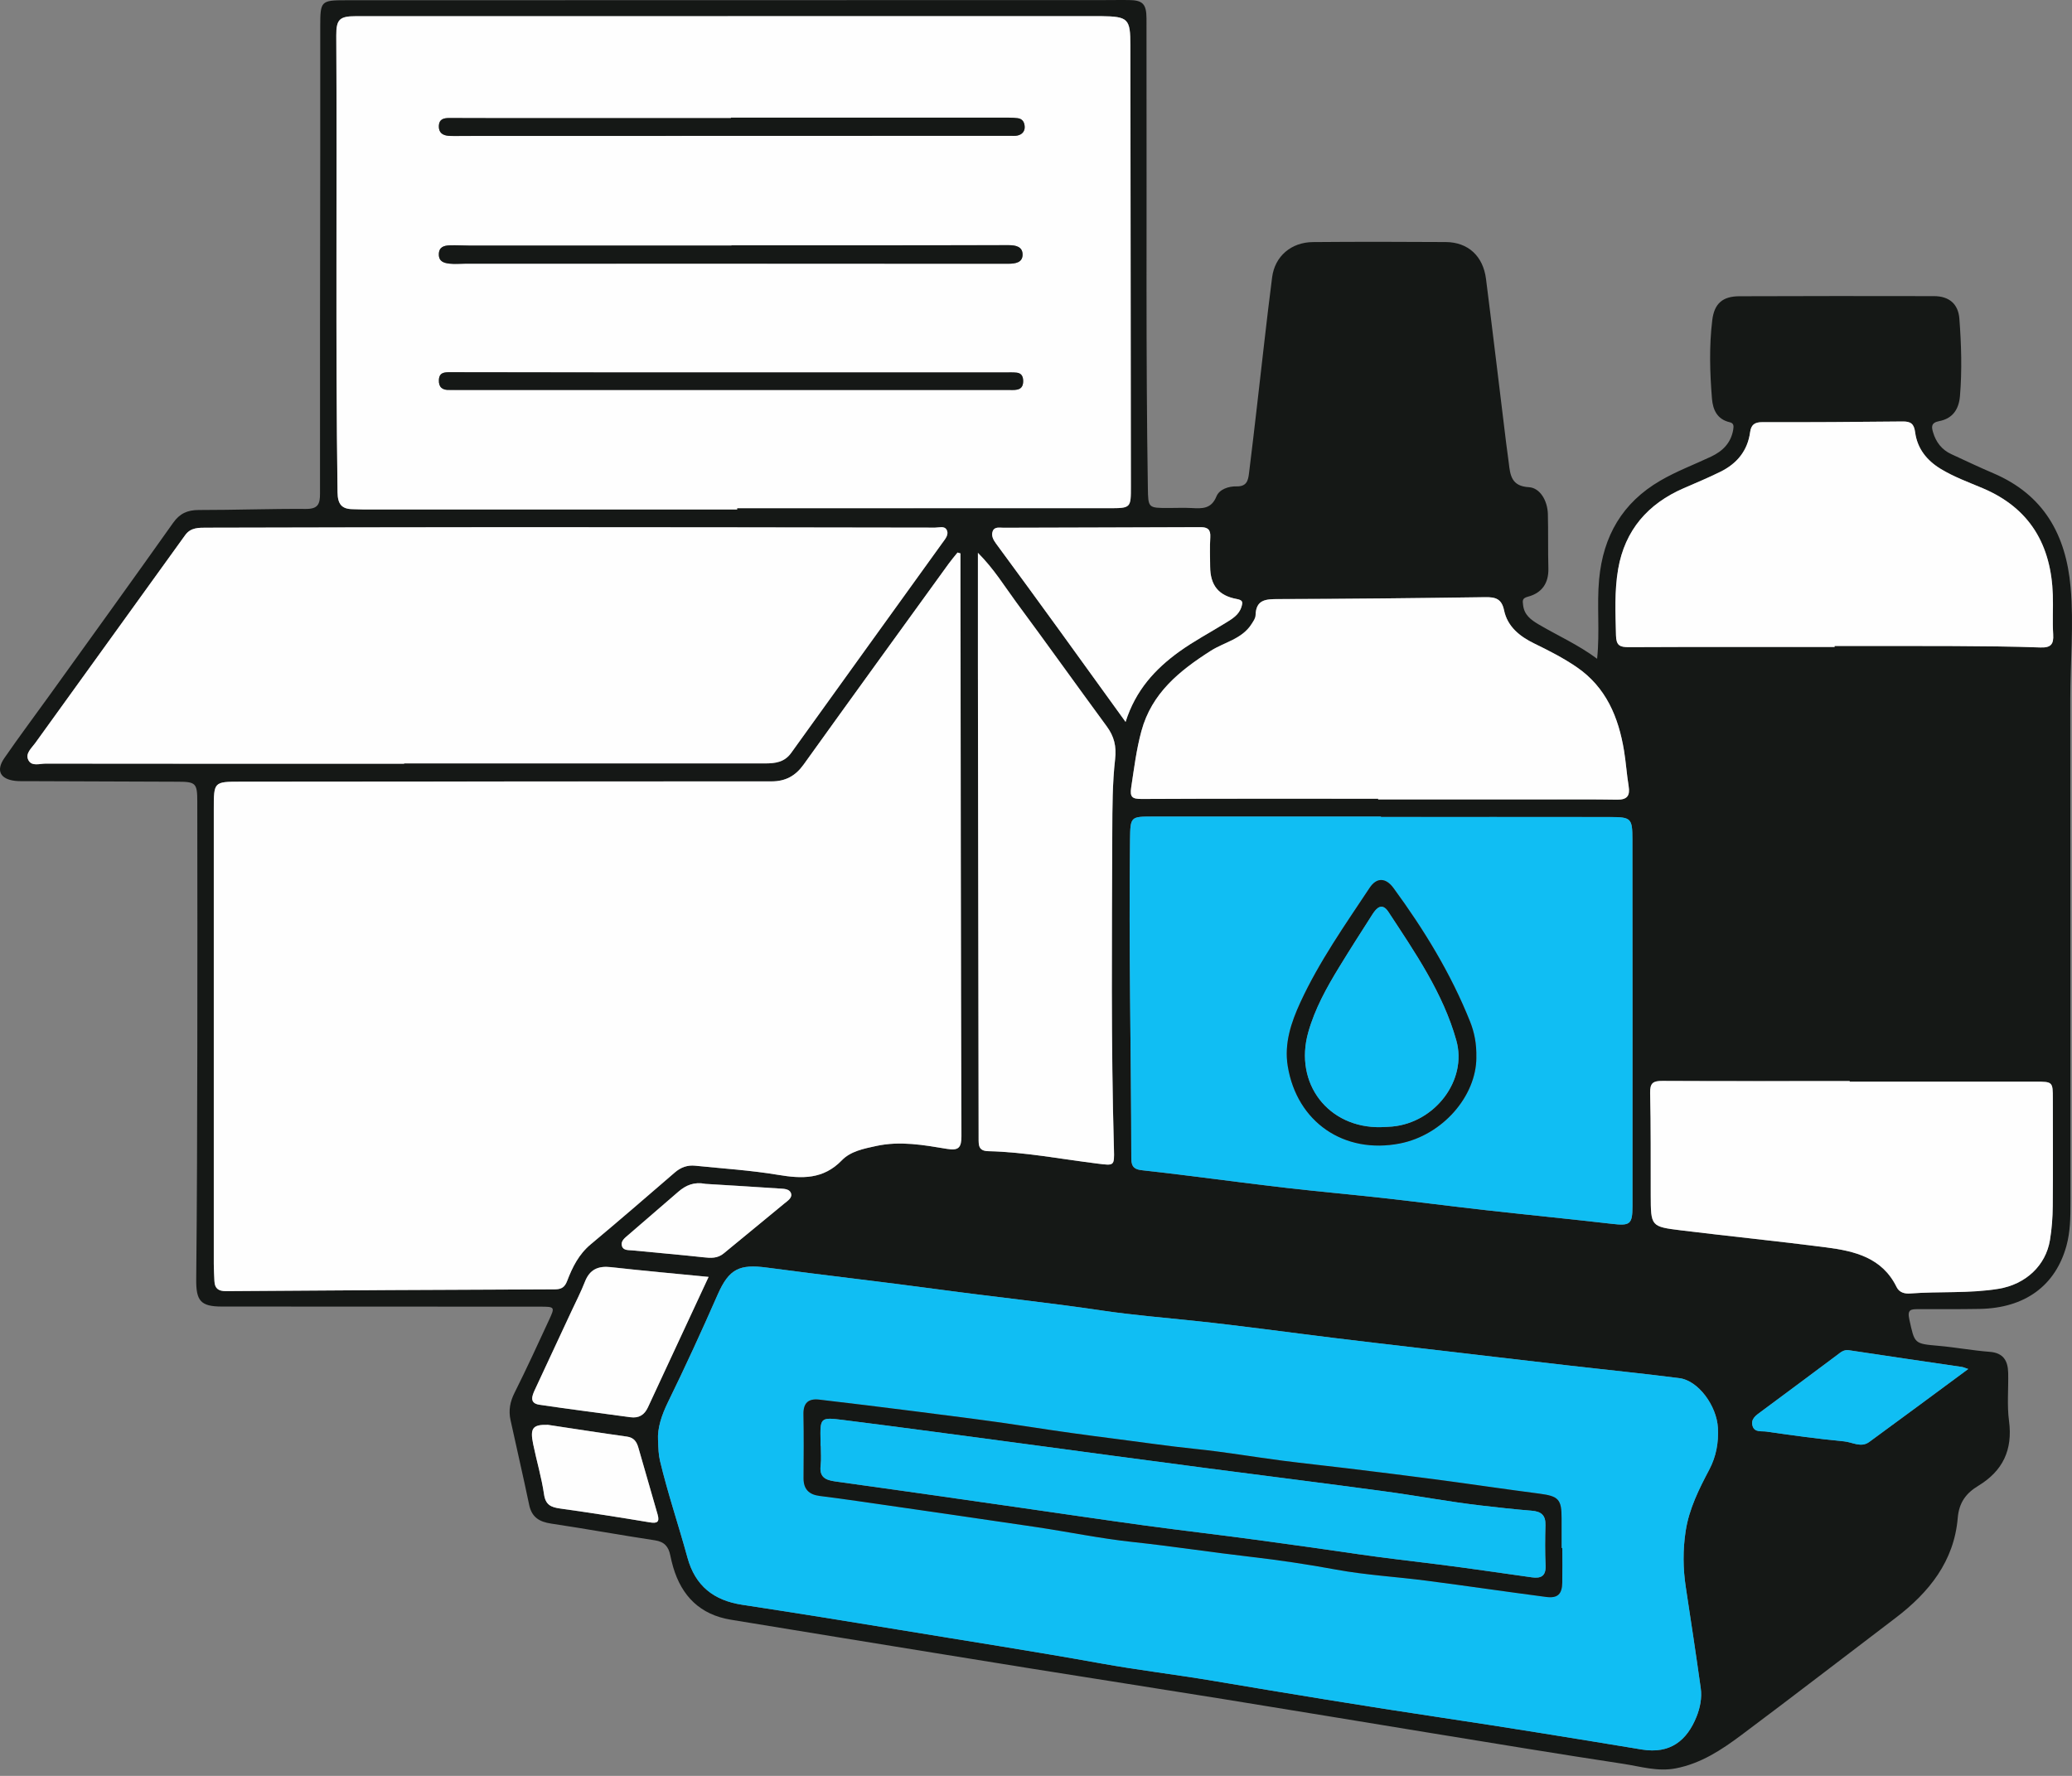
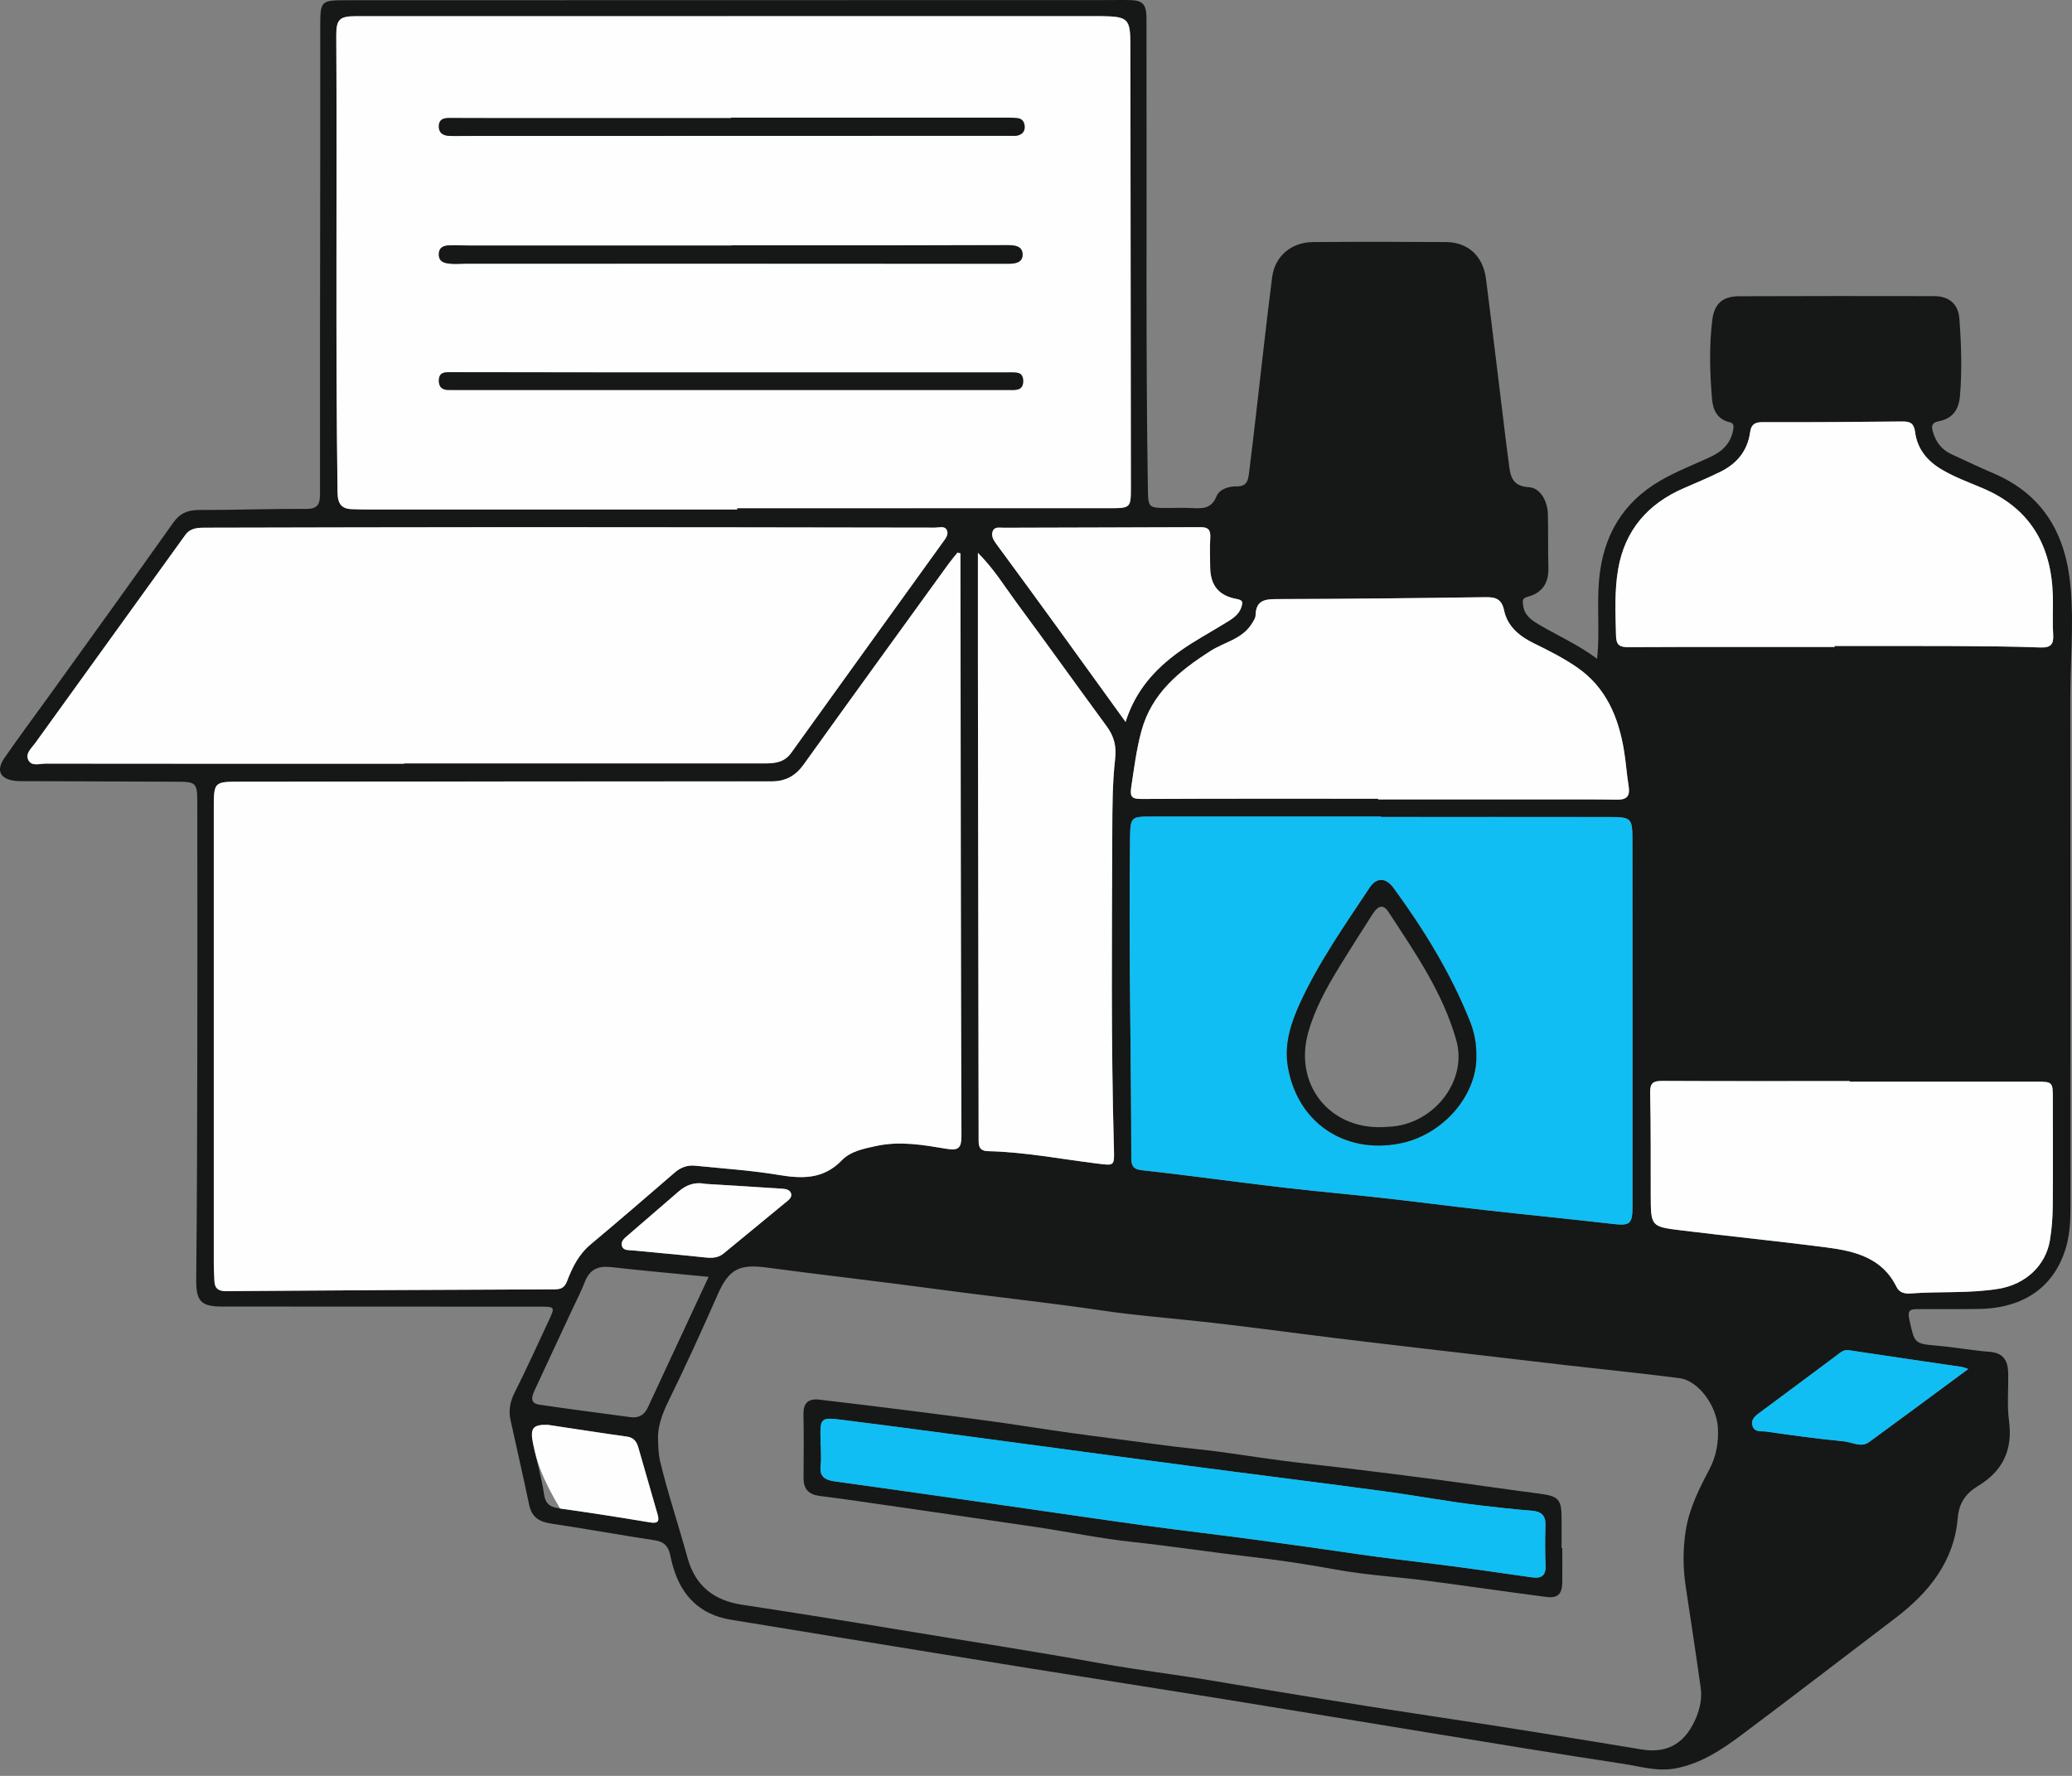
<svg xmlns="http://www.w3.org/2000/svg" width="70" height="60" viewBox="0 0 70 60" fill="none">
  <rect x="0" y="0" width="70" height="60" fill="#808080" stroke="none" />
  <g clip-path="url(#clip0_5344_8)">
    <path d="M53.957 22.257C54.052 21.323 53.943 20.449 54.024 19.576C54.16 18.11 54.81 16.985 56.092 16.239C56.641 15.919 57.234 15.698 57.806 15.428C58.199 15.242 58.477 14.969 58.555 14.516C58.579 14.377 58.565 14.296 58.438 14.266C58.012 14.168 57.868 13.845 57.837 13.471C57.765 12.586 57.739 11.697 57.847 10.815C57.916 10.249 58.203 10.012 58.759 10.009C60.951 10.001 63.143 10 65.335 10.005C65.851 10.005 66.157 10.271 66.195 10.766C66.261 11.637 66.288 12.509 66.215 13.383C66.175 13.854 65.947 14.146 65.513 14.228C65.232 14.282 65.254 14.427 65.305 14.601C65.401 14.933 65.598 15.194 65.919 15.342C66.393 15.561 66.864 15.786 67.344 15.99C69.042 16.715 69.796 18.061 69.953 19.841C70.065 21.105 69.941 22.364 69.942 23.625C69.948 29.299 69.945 34.973 69.948 40.647C69.948 41.132 69.943 41.614 69.813 42.089C69.442 43.439 68.411 44.196 66.88 44.223C66.187 44.235 65.493 44.231 64.799 44.231C64.558 44.231 64.429 44.242 64.504 44.577C64.686 45.402 64.661 45.397 65.492 45.47C66.07 45.521 66.642 45.629 67.22 45.673C67.687 45.708 67.835 45.981 67.844 46.385C67.856 46.926 67.801 47.474 67.872 48.006C68.002 48.985 67.666 49.695 66.83 50.202C66.432 50.443 66.185 50.753 66.14 51.283C66.018 52.745 65.175 53.799 64.045 54.659C62.305 55.98 60.575 57.316 58.824 58.625C58.158 59.123 57.463 59.582 56.613 59.746C56.003 59.864 55.429 59.683 54.847 59.594C52.65 59.261 50.458 58.897 48.265 58.54C45.95 58.163 43.638 57.777 41.322 57.404C39.17 57.056 37.016 56.724 34.863 56.378C32.683 56.028 30.504 55.672 28.325 55.318C27.114 55.121 25.903 54.924 24.692 54.724C23.656 54.554 23.031 53.931 22.741 52.943C22.702 52.812 22.672 52.677 22.643 52.542C22.585 52.259 22.449 52.091 22.131 52.042C20.959 51.865 19.792 51.651 18.619 51.476C18.216 51.416 17.963 51.259 17.876 50.838C17.677 49.881 17.454 48.93 17.247 47.976C17.177 47.656 17.23 47.362 17.382 47.059C17.787 46.252 18.163 45.429 18.543 44.609C18.756 44.152 18.75 44.147 18.232 44.147C14.652 44.146 11.073 44.145 7.494 44.143C6.772 44.143 6.622 43.944 6.629 43.222C6.656 40.614 6.662 38.006 6.666 35.399C6.671 32.624 6.668 29.849 6.665 27.075C6.665 26.459 6.611 26.412 6.004 26.411C4.284 26.405 2.564 26.398 0.844 26.392C0.733 26.392 0.621 26.395 0.511 26.382C0.008 26.323 -0.143 26.035 0.145 25.616C0.639 24.899 1.162 24.202 1.67 23.495C3.066 21.554 4.466 19.616 5.848 17.666C6.075 17.345 6.335 17.231 6.717 17.231C7.924 17.232 9.131 17.187 10.336 17.195C10.743 17.197 10.812 17.031 10.811 16.676C10.806 12.82 10.815 8.963 10.819 5.106C10.821 3.705 10.819 2.304 10.819 0.902C10.819 0.03 10.837 0.008 11.698 0.008C20.244 0.006 28.79 0.005 37.336 0.003C37.599 0.003 37.863 -0.002 38.127 0.001C38.606 0.006 38.73 0.131 38.733 0.623C38.736 1.373 38.733 2.122 38.734 2.871C38.745 7.407 38.708 11.944 38.779 16.48C38.79 17.163 38.788 17.163 39.474 17.163C39.737 17.163 40.001 17.151 40.265 17.165C40.617 17.185 40.924 17.196 41.096 16.772C41.196 16.525 41.518 16.426 41.771 16.433C42.117 16.441 42.165 16.239 42.195 15.999C42.29 15.245 42.376 14.49 42.464 13.735C42.634 12.28 42.79 10.822 42.977 9.369C43.069 8.657 43.621 8.186 44.353 8.179C45.851 8.166 47.349 8.168 48.847 8.178C49.599 8.184 50.106 8.653 50.203 9.425C50.438 11.276 50.658 13.128 50.885 14.98C50.912 15.199 50.946 15.418 50.972 15.638C51.02 16.057 51.063 16.427 51.65 16.46C52.029 16.482 52.281 16.917 52.293 17.366C52.309 17.976 52.293 18.587 52.31 19.197C52.324 19.702 52.094 20.033 51.622 20.159C51.419 20.213 51.438 20.293 51.456 20.443C51.493 20.775 51.718 20.94 51.974 21.092C52.623 21.475 53.316 21.78 53.959 22.259L53.957 22.257ZM24.905 17.213V17.171C29.093 17.171 33.282 17.173 37.47 17.17C38.209 17.17 38.208 17.162 38.207 16.43C38.2 11.465 38.194 6.499 38.19 1.534C38.19 0.63 38.12 0.557 37.197 0.546C37.182 0.546 37.169 0.546 37.155 0.546C28.778 0.546 20.401 0.546 12.024 0.547C11.475 0.547 11.359 0.654 11.363 1.202C11.393 6.347 11.333 11.492 11.405 16.638C11.411 17.033 11.546 17.202 11.924 17.204C12.049 17.204 12.173 17.214 12.299 17.214C16.501 17.214 20.703 17.214 24.906 17.214L24.905 17.213ZM32.448 18.696C32.416 18.686 32.383 18.677 32.352 18.667C32.252 18.792 32.147 18.913 32.053 19.043C30.416 21.305 28.776 23.565 27.149 25.833C26.875 26.217 26.536 26.399 26.068 26.399C20.089 26.399 14.11 26.404 8.13 26.409C7.225 26.409 7.224 26.412 7.224 27.34C7.224 32.459 7.223 37.578 7.224 42.697C7.224 42.891 7.238 43.085 7.246 43.278C7.256 43.526 7.376 43.624 7.634 43.622C11.338 43.596 15.041 43.574 18.745 43.561C18.979 43.561 19.084 43.484 19.163 43.275C19.34 42.809 19.558 42.374 19.959 42.04C20.916 41.242 21.859 40.424 22.803 39.611C23.004 39.437 23.229 39.357 23.488 39.384C24.423 39.48 25.366 39.538 26.291 39.693C27.096 39.828 27.816 39.85 28.441 39.202C28.739 38.894 29.181 38.809 29.605 38.717C30.414 38.541 31.205 38.684 31.995 38.815C32.382 38.879 32.484 38.78 32.483 38.379C32.462 32.108 32.459 25.838 32.45 19.567C32.45 19.277 32.45 18.986 32.45 18.696H32.448ZM22.232 48.66C22.241 48.946 22.249 49.15 22.298 49.357C22.561 50.46 22.926 51.532 23.225 52.624C23.487 53.58 24.113 54.072 25.073 54.218C26.855 54.489 28.636 54.774 30.414 55.069C32.674 55.443 34.938 55.791 37.193 56.199C38.444 56.425 39.71 56.573 40.966 56.785C43.544 57.22 46.124 57.646 48.709 58.032C50.965 58.368 53.215 58.737 55.466 59.108C56.431 59.267 56.992 58.799 57.313 58.005C57.434 57.703 57.503 57.368 57.458 57.039C57.299 55.9 57.126 54.764 56.953 53.627C56.856 52.993 56.851 52.363 56.948 51.727C57.064 50.974 57.398 50.31 57.747 49.649C57.979 49.208 58.064 48.739 58.038 48.245C57.997 47.488 57.372 46.642 56.738 46.562C55.505 46.403 54.267 46.28 53.031 46.138C51.309 45.939 49.586 45.737 47.863 45.535C46.933 45.426 46.003 45.318 45.074 45.204C43.502 45.011 41.934 44.792 40.359 44.626C39.319 44.516 38.271 44.431 37.241 44.278C35.395 44.004 33.539 43.811 31.692 43.561C29.766 43.3 27.834 43.084 25.908 42.826C24.984 42.703 24.63 42.866 24.248 43.733C23.709 44.96 23.151 46.178 22.562 47.382C22.354 47.809 22.206 48.253 22.231 48.659L22.232 48.66ZM13.653 25.802V25.794C14.457 25.794 15.262 25.794 16.066 25.794C19.327 25.794 22.587 25.791 25.847 25.794C26.192 25.794 26.502 25.754 26.727 25.442C28.428 23.072 30.134 20.707 31.839 18.341C31.936 18.206 32.071 18.059 31.977 17.895C31.902 17.764 31.723 17.828 31.591 17.828C26.846 17.82 22.101 17.812 17.357 17.812C13.903 17.812 10.448 17.823 6.994 17.83C6.721 17.83 6.446 17.818 6.257 18.08C4.568 20.422 2.877 22.764 1.189 25.107C1.063 25.282 0.841 25.462 0.962 25.689C1.075 25.901 1.343 25.801 1.54 25.801C5.578 25.806 9.615 25.805 13.652 25.805L13.653 25.802ZM46.653 27.603C46.653 27.598 46.653 27.593 46.653 27.589C44.086 27.589 41.52 27.589 38.953 27.589C38.194 27.589 38.187 27.589 38.177 28.369C38.131 31.962 38.215 35.555 38.22 39.148C38.22 39.45 38.354 39.515 38.6 39.541C39.127 39.597 39.652 39.663 40.178 39.727C41.291 39.865 42.402 40.013 43.516 40.141C44.592 40.264 45.671 40.359 46.747 40.479C47.902 40.608 49.055 40.759 50.209 40.889C51.624 41.047 53.043 41.186 54.458 41.349C55.062 41.419 55.15 41.37 55.151 40.761C55.153 36.627 55.154 32.492 55.149 28.358C55.149 27.646 55.104 27.606 54.394 27.605C51.813 27.602 49.233 27.603 46.652 27.603L46.653 27.603ZM46.559 26.986C46.559 26.994 46.559 27.002 46.559 27.01C48.46 27.01 50.361 27.01 52.261 27.01C53.052 27.01 53.843 27.005 54.633 27.017C54.971 27.023 55.073 26.883 55.021 26.562C54.956 26.166 54.931 25.764 54.866 25.369C54.68 24.233 54.261 23.222 53.269 22.542C52.815 22.23 52.324 21.982 51.83 21.74C51.343 21.503 50.928 21.173 50.813 20.622C50.73 20.229 50.523 20.172 50.178 20.177C47.848 20.209 45.518 20.236 43.187 20.241C42.767 20.242 42.431 20.253 42.417 20.786C42.415 20.893 42.346 20.981 42.286 21.077C41.961 21.594 41.365 21.694 40.902 21.989C39.845 22.664 38.909 23.419 38.561 24.698C38.391 25.326 38.312 25.967 38.215 26.608C38.166 26.933 38.252 26.996 38.567 26.994C41.23 26.981 43.894 26.987 46.558 26.987L46.559 26.986ZM61.98 21.858C61.98 21.848 61.98 21.837 61.98 21.826C63.326 21.826 64.671 21.821 66.017 21.828C66.988 21.833 67.96 21.838 68.929 21.875C69.282 21.889 69.387 21.773 69.365 21.432C69.338 20.989 69.368 20.544 69.353 20.101C69.298 18.42 68.587 17.173 66.987 16.496C66.509 16.294 66.017 16.116 65.568 15.844C65.092 15.555 64.774 15.153 64.701 14.604C64.663 14.317 64.553 14.237 64.282 14.24C62.701 14.257 61.119 14.268 59.538 14.262C59.271 14.262 59.16 14.357 59.126 14.604C59.04 15.232 58.679 15.664 58.127 15.937C57.721 16.138 57.303 16.313 56.887 16.493C55.672 17.02 54.896 17.913 54.668 19.226C54.54 19.964 54.578 20.716 54.595 21.466C54.602 21.808 54.724 21.867 55.031 21.865C57.347 21.854 59.664 21.858 61.981 21.858H61.98ZM62.489 36.543V36.525C60.381 36.525 58.274 36.53 56.167 36.519C55.854 36.517 55.739 36.583 55.747 36.928C55.776 38.078 55.763 39.229 55.767 40.38C55.771 41.429 55.77 41.442 56.792 41.568C58.424 41.768 60.061 41.933 61.691 42.143C62.655 42.267 63.588 42.489 64.073 43.484C64.168 43.676 64.358 43.715 64.531 43.701C65.525 43.625 66.528 43.705 67.516 43.543C68.438 43.392 69.113 42.755 69.254 41.899C69.317 41.518 69.346 41.128 69.349 40.741C69.361 39.535 69.353 38.329 69.352 37.122C69.352 36.552 69.347 36.544 68.768 36.544C66.675 36.542 64.581 36.544 62.487 36.544L62.489 36.543ZM33.039 18.677C33.039 19.991 33.037 21.208 33.039 22.424C33.047 27.766 33.056 33.107 33.063 38.448C33.063 38.685 33.052 38.886 33.387 38.893C34.634 38.922 35.858 39.162 37.092 39.315C37.638 39.382 37.651 39.393 37.635 38.837C37.532 35.259 37.567 31.68 37.578 28.101C37.581 27.283 37.582 26.46 37.674 25.65C37.724 25.209 37.639 24.878 37.389 24.537C36.367 23.145 35.364 21.738 34.336 20.35C33.937 19.81 33.588 19.228 33.039 18.678L33.039 18.677ZM38.027 24.39C38.366 23.316 39.029 22.601 39.835 22.018C40.332 21.659 40.88 21.371 41.402 21.047C41.625 20.908 41.857 20.778 41.942 20.501C41.988 20.35 41.997 20.276 41.782 20.237C41.161 20.123 40.889 19.767 40.884 19.143C40.881 18.811 40.87 18.477 40.889 18.145C40.904 17.885 40.797 17.808 40.552 17.809C38.335 17.819 36.118 17.821 33.902 17.829C33.77 17.829 33.596 17.786 33.537 17.95C33.484 18.095 33.553 18.231 33.65 18.362C34.379 19.35 35.101 20.343 35.822 21.337C36.542 22.329 37.258 23.324 38.028 24.39L38.027 24.39ZM23.94 43.14C22.786 43.026 21.712 42.931 20.642 42.81C20.211 42.762 19.925 42.884 19.762 43.302C19.629 43.643 19.459 43.971 19.304 44.303C18.893 45.186 18.479 46.068 18.071 46.952C17.975 47.159 17.875 47.407 18.224 47.459C19.247 47.611 20.274 47.739 21.298 47.88C21.587 47.92 21.774 47.799 21.891 47.544C22.075 47.144 22.261 46.747 22.446 46.348C22.937 45.293 23.428 44.239 23.94 43.139V43.14ZM66.495 46.252C66.378 46.213 66.331 46.19 66.283 46.183C65.011 45.995 63.738 45.812 62.467 45.618C62.285 45.591 62.183 45.693 62.063 45.782C61.208 46.419 60.355 47.058 59.498 47.691C59.325 47.819 59.135 47.939 59.212 48.184C59.28 48.401 59.514 48.344 59.673 48.366C60.547 48.492 61.422 48.614 62.302 48.697C62.578 48.723 62.873 48.919 63.147 48.72C64.251 47.915 65.348 47.099 66.495 46.252H66.495ZM18.512 48.139C17.994 48.125 17.903 48.252 18.013 48.789C18.129 49.356 18.297 49.914 18.38 50.485C18.433 50.844 18.614 50.923 18.923 50.966C19.934 51.107 20.943 51.265 21.95 51.433C22.2 51.475 22.291 51.426 22.218 51.17C22.001 50.417 21.787 49.665 21.569 48.913C21.512 48.719 21.422 48.569 21.185 48.537C20.27 48.409 19.355 48.266 18.513 48.139L18.512 48.139ZM23.832 39.997C23.453 39.922 23.172 40.043 22.92 40.261C22.356 40.749 21.789 41.235 21.225 41.724C21.111 41.824 20.963 41.929 21.013 42.097C21.06 42.255 21.239 42.232 21.37 42.245C22.167 42.325 22.966 42.389 23.762 42.477C24.013 42.505 24.242 42.52 24.454 42.344C25.134 41.779 25.823 41.224 26.502 40.658C26.612 40.567 26.792 40.462 26.717 40.295C26.655 40.157 26.459 40.163 26.316 40.153C25.475 40.095 24.633 40.047 23.832 39.998L23.832 39.997Z" fill="#151816" />
    <path d="M24.904 17.213C20.702 17.213 16.499 17.213 12.296 17.213C12.171 17.213 12.047 17.204 11.922 17.203C11.544 17.201 11.408 17.032 11.403 16.637C11.331 11.491 11.391 6.346 11.36 1.201C11.357 0.654 11.473 0.547 12.022 0.547C20.399 0.545 28.776 0.545 37.153 0.545C37.167 0.545 37.18 0.545 37.195 0.545C38.118 0.557 38.187 0.629 38.188 1.533C38.192 6.498 38.199 11.464 38.205 16.429C38.206 17.162 38.208 17.17 37.468 17.17C33.28 17.172 29.091 17.17 24.903 17.17V17.212L24.904 17.213ZM24.693 3.975C24.693 3.98 24.693 3.986 24.693 3.993C22.073 3.993 19.452 3.993 16.832 3.993C16.278 3.993 15.723 3.988 15.168 3.989C14.99 3.989 14.834 4.026 14.826 4.254C14.818 4.483 14.95 4.574 15.156 4.591C15.211 4.596 15.267 4.595 15.323 4.595C21.589 4.593 27.856 4.591 34.123 4.59C34.207 4.59 34.292 4.598 34.372 4.58C34.523 4.548 34.622 4.446 34.618 4.29C34.613 4.146 34.554 4.017 34.383 3.995C34.288 3.983 34.191 3.977 34.094 3.977C30.96 3.976 27.828 3.977 24.694 3.977L24.693 3.975ZM24.713 8.288V8.298C21.76 8.298 18.806 8.298 15.854 8.298C15.632 8.298 15.409 8.28 15.188 8.29C15.001 8.298 14.828 8.343 14.825 8.593C14.823 8.842 15.005 8.887 15.184 8.908C15.362 8.928 15.544 8.909 15.724 8.909C21.838 8.909 27.953 8.907 34.068 8.911C34.315 8.911 34.548 8.868 34.546 8.598C34.544 8.337 34.322 8.283 34.072 8.284C30.952 8.292 27.832 8.289 24.713 8.289V8.288ZM24.695 12.583C23.35 12.583 22.005 12.583 20.66 12.583C18.843 12.582 17.026 12.582 15.209 12.576C15.014 12.576 14.839 12.58 14.827 12.835C14.814 13.085 14.947 13.186 15.185 13.174C15.24 13.171 15.296 13.174 15.352 13.174C21.579 13.174 27.806 13.174 34.033 13.174C34.144 13.174 34.258 13.185 34.365 13.163C34.529 13.13 34.572 13.003 34.565 12.847C34.559 12.701 34.493 12.607 34.348 12.591C34.225 12.578 34.099 12.583 33.974 12.583C30.881 12.583 27.788 12.583 24.695 12.583Z" fill="#FEFEFE" />
    <path d="M32.447 18.697C32.447 18.987 32.447 19.278 32.447 19.568C32.455 25.839 32.458 32.109 32.48 38.38C32.482 38.781 32.379 38.88 31.992 38.816C31.202 38.685 30.411 38.542 29.602 38.718C29.179 38.81 28.736 38.895 28.439 39.203C27.813 39.851 27.093 39.829 26.288 39.694C25.362 39.539 24.421 39.481 23.485 39.385C23.226 39.358 23.001 39.438 22.8 39.611C21.856 40.426 20.913 41.242 19.956 42.041C19.556 42.374 19.338 42.811 19.161 43.275C19.081 43.484 18.977 43.561 18.742 43.562C15.039 43.574 11.335 43.595 7.631 43.623C7.373 43.624 7.253 43.527 7.243 43.279C7.236 43.085 7.222 42.891 7.222 42.698C7.222 37.579 7.222 32.46 7.222 27.341C7.222 26.413 7.223 26.411 8.128 26.41C14.107 26.405 20.086 26.4 26.065 26.4C26.533 26.4 26.872 26.217 27.147 25.834C28.774 23.565 30.413 21.306 32.05 19.044C32.143 18.915 32.249 18.793 32.349 18.668C32.381 18.678 32.413 18.687 32.445 18.697H32.447Z" fill="#FEFEFE" />
-     <path d="M22.231 48.66C22.206 48.254 22.354 47.81 22.562 47.383C23.152 46.18 23.709 44.961 24.248 43.735C24.63 42.867 24.983 42.704 25.908 42.828C27.834 43.085 29.766 43.302 31.692 43.563C33.54 43.813 35.395 44.005 37.241 44.28C38.271 44.433 39.319 44.517 40.359 44.627C41.933 44.794 43.502 45.013 45.074 45.206C46.004 45.32 46.934 45.427 47.863 45.536C49.586 45.738 51.309 45.941 53.031 46.139C54.266 46.282 55.505 46.404 56.738 46.563C57.372 46.645 57.996 47.489 58.038 48.247C58.064 48.74 57.978 49.209 57.747 49.65C57.398 50.311 57.064 50.975 56.948 51.729C56.851 52.365 56.856 52.994 56.953 53.628C57.126 54.765 57.299 55.901 57.458 57.041C57.504 57.369 57.434 57.705 57.313 58.006C56.992 58.801 56.431 59.269 55.466 59.11C53.215 58.738 50.965 58.371 48.709 58.033C46.124 57.647 43.544 57.221 40.966 56.786C39.71 56.575 38.444 56.427 37.193 56.2C34.938 55.793 32.674 55.444 30.414 55.07C28.636 54.776 26.855 54.491 25.073 54.219C24.113 54.073 23.487 53.582 23.225 52.626C22.927 51.534 22.561 50.461 22.298 49.359C22.249 49.152 22.241 48.949 22.232 48.661L22.231 48.66ZM52.78 52.301C52.772 52.301 52.764 52.301 52.756 52.301C52.756 51.969 52.755 51.636 52.756 51.303C52.76 50.653 52.652 50.548 52.009 50.465C50.845 50.314 49.685 50.14 48.522 49.985C47.526 49.853 46.529 49.733 45.532 49.61C44.793 49.52 44.052 49.444 43.313 49.348C42.345 49.222 41.381 49.056 40.41 48.956C39.48 48.861 38.554 48.724 37.628 48.605C36.694 48.486 35.756 48.358 34.823 48.212C33.515 48.006 32.199 47.848 30.886 47.679C29.818 47.542 28.748 47.414 27.679 47.288C27.319 47.245 27.136 47.392 27.144 47.779C27.158 48.5 27.152 49.222 27.147 49.943C27.145 50.314 27.333 50.495 27.686 50.541C28.125 50.597 28.565 50.655 29.002 50.718C30.999 51.007 32.996 51.293 34.991 51.591C36.086 51.754 37.175 51.981 38.27 52.097C39.597 52.239 40.915 52.444 42.239 52.597C43.209 52.708 44.177 52.852 45.141 53.03C46.148 53.215 47.177 53.273 48.195 53.404C49.544 53.579 50.89 53.778 52.239 53.954C52.626 54.005 52.773 53.859 52.779 53.466C52.785 53.078 52.78 52.689 52.78 52.301V52.301Z" fill="#10BEF3" />
    <path d="M13.652 25.803C9.615 25.803 5.578 25.805 1.54 25.799C1.343 25.799 1.075 25.899 0.962 25.687C0.84 25.461 1.063 25.281 1.189 25.106C2.876 22.762 4.567 20.421 6.257 18.078C6.445 17.816 6.72 17.829 6.994 17.828C10.449 17.822 13.904 17.811 17.357 17.811C22.102 17.811 26.847 17.819 31.591 17.826C31.723 17.826 31.902 17.762 31.977 17.893C32.071 18.057 31.936 18.205 31.839 18.339C30.135 20.706 28.428 23.071 26.727 25.44C26.502 25.753 26.192 25.792 25.847 25.792C22.586 25.79 19.326 25.792 16.066 25.792C15.262 25.792 14.457 25.792 13.653 25.792V25.801L13.652 25.803Z" fill="#FEFEFE" />
    <path d="M46.652 27.602C49.233 27.602 51.813 27.6 54.394 27.604C55.104 27.605 55.148 27.645 55.149 28.357C55.153 32.491 55.153 36.626 55.151 40.76C55.151 41.369 55.063 41.418 54.458 41.348C53.043 41.185 51.625 41.046 50.209 40.887C49.054 40.758 47.903 40.607 46.747 40.478C45.671 40.358 44.592 40.262 43.516 40.139C42.402 40.012 41.291 39.864 40.178 39.726C39.652 39.661 39.127 39.595 38.6 39.539C38.355 39.514 38.221 39.449 38.22 39.147C38.215 35.554 38.13 31.961 38.177 28.368C38.187 27.588 38.194 27.588 38.953 27.588C41.52 27.588 44.086 27.588 46.653 27.588C46.653 27.592 46.653 27.597 46.653 27.601L46.652 27.602ZM49.877 35.727C49.887 35.253 49.808 34.873 49.664 34.513C49.016 32.888 48.109 31.408 47.078 30.002C46.818 29.647 46.511 29.637 46.273 29.994C45.44 31.248 44.569 32.483 43.936 33.856C43.622 34.536 43.38 35.252 43.506 36.019C43.815 37.909 45.406 38.999 47.291 38.633C48.734 38.352 49.874 37.035 49.878 35.727H49.877Z" fill="#10BEF3" />
    <path d="M46.559 26.986C43.895 26.986 41.231 26.98 38.568 26.994C38.252 26.995 38.167 26.932 38.216 26.608C38.313 25.967 38.391 25.325 38.562 24.698C38.91 23.417 39.846 22.663 40.903 21.989C41.367 21.693 41.963 21.594 42.288 21.076C42.347 20.98 42.415 20.892 42.418 20.785C42.432 20.252 42.767 20.241 43.188 20.24C45.518 20.235 47.849 20.209 50.179 20.176C50.524 20.171 50.732 20.229 50.814 20.622C50.929 21.172 51.344 21.502 51.831 21.74C52.325 21.98 52.816 22.23 53.27 22.541C54.261 23.222 54.681 24.233 54.867 25.368C54.932 25.764 54.957 26.166 55.022 26.561C55.074 26.883 54.972 27.023 54.634 27.017C53.843 27.004 53.052 27.009 52.262 27.009C50.362 27.009 48.461 27.009 46.56 27.009C46.56 27.001 46.56 26.994 46.56 26.985L46.559 26.986Z" fill="#FEFEFE" />
    <path d="M61.98 21.859C59.663 21.859 57.347 21.854 55.03 21.865C54.723 21.867 54.601 21.808 54.594 21.466C54.577 20.717 54.539 19.965 54.667 19.226C54.895 17.913 55.671 17.019 56.886 16.493C57.302 16.313 57.72 16.138 58.126 15.937C58.678 15.664 59.039 15.232 59.125 14.604C59.158 14.357 59.27 14.262 59.537 14.263C61.118 14.268 62.7 14.257 64.281 14.24C64.553 14.238 64.662 14.317 64.7 14.604C64.773 15.153 65.092 15.556 65.567 15.844C66.016 16.116 66.508 16.294 66.986 16.496C68.585 17.174 69.297 18.421 69.352 20.101C69.367 20.544 69.336 20.99 69.364 21.432C69.386 21.774 69.282 21.888 68.928 21.875C67.958 21.84 66.987 21.833 66.016 21.828C64.67 21.821 63.325 21.826 61.979 21.826C61.979 21.837 61.979 21.848 61.979 21.859H61.98Z" fill="#FEFEFE" />
    <path d="M62.489 36.545C64.582 36.545 66.676 36.544 68.769 36.545C69.349 36.545 69.353 36.553 69.353 37.123C69.353 38.329 69.361 39.536 69.35 40.742C69.347 41.129 69.319 41.519 69.255 41.899C69.114 42.755 68.439 43.393 67.517 43.544C66.529 43.706 65.526 43.626 64.532 43.702C64.359 43.715 64.169 43.677 64.075 43.485C63.59 42.489 62.655 42.268 61.693 42.144C60.062 41.933 58.425 41.769 56.794 41.569C55.77 41.444 55.772 41.43 55.769 40.381C55.764 39.23 55.777 38.079 55.748 36.929C55.74 36.584 55.855 36.518 56.168 36.52C58.275 36.531 60.382 36.525 62.49 36.525V36.544L62.489 36.545Z" fill="#FEFEFE" />
    <path d="M33.038 18.679C33.587 19.229 33.936 19.81 34.334 20.35C35.361 21.739 36.364 23.146 37.387 24.538C37.638 24.878 37.722 25.21 37.672 25.65C37.581 26.46 37.58 27.284 37.577 28.101C37.565 31.68 37.531 35.26 37.633 38.838C37.649 39.395 37.637 39.383 37.09 39.315C35.856 39.163 34.632 38.923 33.385 38.894C33.05 38.886 33.061 38.685 33.061 38.449C33.055 33.107 33.045 27.766 33.037 22.425C33.035 21.208 33.037 19.992 33.037 18.678L33.038 18.679Z" fill="#FEFEFE" />
    <path d="M38.026 24.391C37.256 23.325 36.54 22.33 35.821 21.338C35.1 20.345 34.378 19.352 33.648 18.364C33.552 18.233 33.483 18.096 33.536 17.951C33.596 17.788 33.769 17.831 33.901 17.831C36.118 17.823 38.335 17.821 40.551 17.811C40.796 17.81 40.903 17.886 40.888 18.147C40.868 18.479 40.88 18.812 40.883 19.145C40.888 19.767 41.16 20.124 41.781 20.238C41.996 20.277 41.987 20.352 41.941 20.503C41.857 20.78 41.623 20.91 41.401 21.049C40.878 21.373 40.331 21.661 39.834 22.02C39.028 22.603 38.365 23.317 38.026 24.392L38.026 24.391Z" fill="#FEFEFE" />
-     <path d="M23.939 43.141C23.428 44.242 22.937 45.297 22.446 46.351C22.261 46.749 22.075 47.147 21.891 47.546C21.773 47.802 21.587 47.923 21.297 47.883C20.273 47.741 19.247 47.614 18.224 47.461C17.875 47.409 17.974 47.161 18.07 46.954C18.479 46.07 18.892 45.188 19.304 44.306C19.459 43.973 19.628 43.646 19.761 43.305C19.925 42.886 20.211 42.764 20.642 42.813C21.712 42.934 22.785 43.029 23.939 43.142V43.141Z" fill="#FEFEFE" />
    <path d="M66.494 46.254C65.346 47.101 64.249 47.916 63.145 48.722C62.871 48.921 62.577 48.725 62.3 48.699C61.421 48.616 60.545 48.493 59.671 48.368C59.512 48.345 59.279 48.402 59.21 48.186C59.133 47.941 59.324 47.82 59.496 47.693C60.354 47.06 61.207 46.421 62.061 45.784C62.181 45.695 62.283 45.592 62.465 45.62C63.736 45.814 65.008 45.997 66.281 46.185C66.329 46.192 66.376 46.216 66.493 46.254H66.494Z" fill="#10BEF3" />
-     <path d="M18.511 48.14C19.354 48.267 20.268 48.41 21.184 48.538C21.422 48.571 21.512 48.72 21.567 48.914C21.786 49.666 22 50.419 22.217 51.171C22.29 51.427 22.199 51.476 21.948 51.434C20.942 51.266 19.932 51.108 18.921 50.967C18.613 50.923 18.43 50.845 18.379 50.486C18.296 49.915 18.128 49.357 18.012 48.791C17.902 48.254 17.993 48.126 18.511 48.14L18.511 48.14Z" fill="#FEFEFE" />
+     <path d="M18.511 48.14C19.354 48.267 20.268 48.41 21.184 48.538C21.422 48.571 21.512 48.72 21.567 48.914C21.786 49.666 22 50.419 22.217 51.171C22.29 51.427 22.199 51.476 21.948 51.434C20.942 51.266 19.932 51.108 18.921 50.967C18.296 49.915 18.128 49.357 18.012 48.791C17.902 48.254 17.993 48.126 18.511 48.14L18.511 48.14Z" fill="#FEFEFE" />
    <path d="M23.831 39.999C24.631 40.048 25.473 40.098 26.314 40.155C26.458 40.165 26.653 40.159 26.715 40.297C26.79 40.463 26.61 40.568 26.5 40.66C25.821 41.226 25.132 41.781 24.452 42.346C24.24 42.523 24.012 42.507 23.76 42.479C22.964 42.391 22.165 42.326 21.369 42.246C21.237 42.233 21.058 42.257 21.011 42.099C20.961 41.93 21.109 41.825 21.224 41.726C21.788 41.238 22.354 40.751 22.918 40.263C23.17 40.045 23.45 39.924 23.83 39.998L23.831 39.999Z" fill="#FEFEFE" />
    <path d="M24.695 3.975C27.828 3.975 30.961 3.975 34.095 3.975C34.191 3.975 34.288 3.982 34.384 3.993C34.555 4.015 34.614 4.145 34.618 4.289C34.622 4.444 34.523 4.546 34.372 4.579C34.292 4.596 34.206 4.588 34.124 4.588C27.857 4.589 21.591 4.591 15.323 4.593C15.267 4.593 15.212 4.594 15.157 4.589C14.951 4.571 14.818 4.481 14.826 4.252C14.835 4.024 14.991 3.988 15.169 3.987C15.723 3.987 16.278 3.991 16.833 3.991C19.453 3.991 22.073 3.991 24.694 3.991C24.694 3.985 24.694 3.979 24.694 3.973L24.695 3.975Z" fill="#151816" />
    <path d="M24.714 8.288C27.834 8.288 30.953 8.291 34.073 8.283C34.324 8.283 34.545 8.336 34.547 8.597C34.549 8.867 34.316 8.91 34.069 8.91C27.955 8.906 21.84 8.907 15.726 8.908C15.546 8.908 15.363 8.927 15.185 8.907C15.006 8.886 14.824 8.841 14.826 8.592C14.828 8.342 15.002 8.297 15.19 8.289C15.41 8.28 15.633 8.297 15.855 8.297C18.808 8.297 21.761 8.297 24.714 8.297V8.287V8.288Z" fill="#151816" />
    <path d="M24.697 12.583C27.79 12.583 30.883 12.583 33.975 12.583C34.1 12.583 34.226 12.577 34.35 12.591C34.494 12.607 34.56 12.701 34.566 12.847C34.573 13.002 34.531 13.129 34.366 13.163C34.26 13.185 34.145 13.174 34.035 13.174C27.807 13.174 21.581 13.174 15.353 13.174C15.297 13.174 15.242 13.172 15.186 13.174C14.948 13.185 14.816 13.085 14.828 12.835C14.841 12.58 15.016 12.575 15.21 12.576C17.027 12.581 18.844 12.582 20.661 12.583C22.006 12.583 23.352 12.583 24.697 12.583Z" fill="#151816" />
    <path d="M52.78 52.301C52.78 52.69 52.785 53.078 52.779 53.467C52.772 53.859 52.626 54.005 52.239 53.955C50.889 53.779 49.544 53.58 48.195 53.405C47.178 53.273 46.148 53.216 45.141 53.031C44.177 52.853 43.209 52.709 42.239 52.597C40.915 52.445 39.597 52.24 38.27 52.098C37.175 51.981 36.086 51.754 34.992 51.591C32.996 51.294 30.999 51.008 29.002 50.719C28.564 50.655 28.126 50.597 27.686 50.541C27.333 50.496 27.145 50.315 27.147 49.944C27.152 49.223 27.158 48.501 27.144 47.78C27.136 47.392 27.319 47.246 27.679 47.288C28.748 47.415 29.817 47.542 30.886 47.68C32.199 47.849 33.515 48.008 34.823 48.213C35.757 48.359 36.694 48.487 37.629 48.606C38.554 48.724 39.48 48.861 40.41 48.957C41.381 49.056 42.345 49.223 43.313 49.349C44.052 49.444 44.793 49.521 45.532 49.611C46.529 49.733 47.526 49.854 48.522 49.986C49.685 50.14 50.846 50.315 52.01 50.465C52.651 50.549 52.759 50.654 52.756 51.304C52.755 51.636 52.756 51.97 52.756 52.302C52.765 52.302 52.772 52.302 52.78 52.302V52.301ZM27.722 48.846H27.729C27.729 49.068 27.75 49.293 27.724 49.511C27.676 49.902 27.878 50.005 28.221 50.053C30.302 50.34 32.383 50.64 34.463 50.938C35.881 51.141 37.298 51.352 38.717 51.546C39.946 51.713 41.179 51.854 42.409 52.021C43.598 52.181 44.785 52.348 45.971 52.522C46.84 52.648 47.72 52.746 48.595 52.856C49.649 52.988 50.7 53.146 51.752 53.292C52.054 53.335 52.23 53.254 52.215 52.9C52.194 52.443 52.198 51.985 52.21 51.527C52.219 51.191 52.067 51.066 51.741 51.041C51.169 50.995 50.597 50.931 50.027 50.865C48.946 50.74 47.874 50.535 46.795 50.39C44.813 50.122 42.829 49.873 40.846 49.614C39.785 49.476 38.724 49.334 37.663 49.193C36.585 49.049 35.507 48.902 34.429 48.758C32.44 48.494 30.453 48.224 28.463 47.973C27.708 47.878 27.705 47.903 27.721 48.678C27.721 48.734 27.721 48.789 27.721 48.845L27.722 48.846Z" fill="#151816" />
    <path d="M49.877 35.729C49.874 37.036 48.733 38.353 47.291 38.634C45.405 39.001 43.814 37.911 43.505 36.02C43.38 35.254 43.621 34.538 43.935 33.858C44.57 32.485 45.44 31.25 46.272 29.995C46.51 29.638 46.817 29.649 47.078 30.004C48.108 31.41 49.015 32.889 49.664 34.514C49.807 34.874 49.887 35.255 49.876 35.729H49.877ZM46.662 38.082C46.787 38.075 46.912 38.072 47.036 38.061C48.478 37.928 49.578 36.501 49.2 35.152C48.751 33.548 47.808 32.185 46.907 30.81C46.7 30.494 46.516 30.659 46.372 30.883C45.992 31.477 45.612 32.072 45.244 32.673C44.818 33.369 44.423 34.081 44.199 34.875C43.709 36.605 44.875 38.123 46.663 38.082L46.662 38.082Z" fill="#151816" />
    <path d="M27.721 48.844C27.721 48.789 27.722 48.734 27.721 48.678C27.706 47.902 27.709 47.878 28.464 47.973C30.454 48.222 32.441 48.494 34.43 48.758C35.508 48.901 36.586 49.048 37.664 49.192C38.724 49.334 39.785 49.474 40.846 49.614C42.829 49.872 44.813 50.121 46.795 50.389C47.875 50.535 48.947 50.738 50.028 50.864C50.598 50.93 51.169 50.995 51.742 51.04C52.067 51.066 52.22 51.19 52.211 51.526C52.199 51.984 52.195 52.442 52.215 52.899C52.23 53.254 52.054 53.334 51.753 53.292C50.7 53.145 49.649 52.987 48.596 52.855C47.721 52.745 46.841 52.647 45.972 52.521C44.786 52.347 43.598 52.181 42.41 52.02C41.181 51.853 39.947 51.712 38.718 51.545C37.298 51.351 35.882 51.14 34.464 50.937C32.384 50.64 30.303 50.338 28.221 50.052C27.88 50.005 27.677 49.902 27.725 49.51C27.751 49.292 27.73 49.067 27.73 48.845H27.723L27.721 48.844Z" fill="#10BEF3" />
-     <path d="M46.663 38.082C44.874 38.123 43.709 36.605 44.198 34.875C44.422 34.082 44.817 33.37 45.243 32.673C45.611 32.071 45.991 31.477 46.372 30.883C46.515 30.659 46.699 30.495 46.906 30.81C47.807 32.185 48.75 33.547 49.2 35.152C49.577 36.5 48.478 37.928 47.035 38.061C46.911 38.072 46.786 38.075 46.662 38.081L46.663 38.082Z" fill="#10BEF3" />
  </g>
  <defs>
    <clipPath id="clip0_5344_8">
      <rect width="70" height="59.785" fill="white" />
    </clipPath>
  </defs>
</svg>